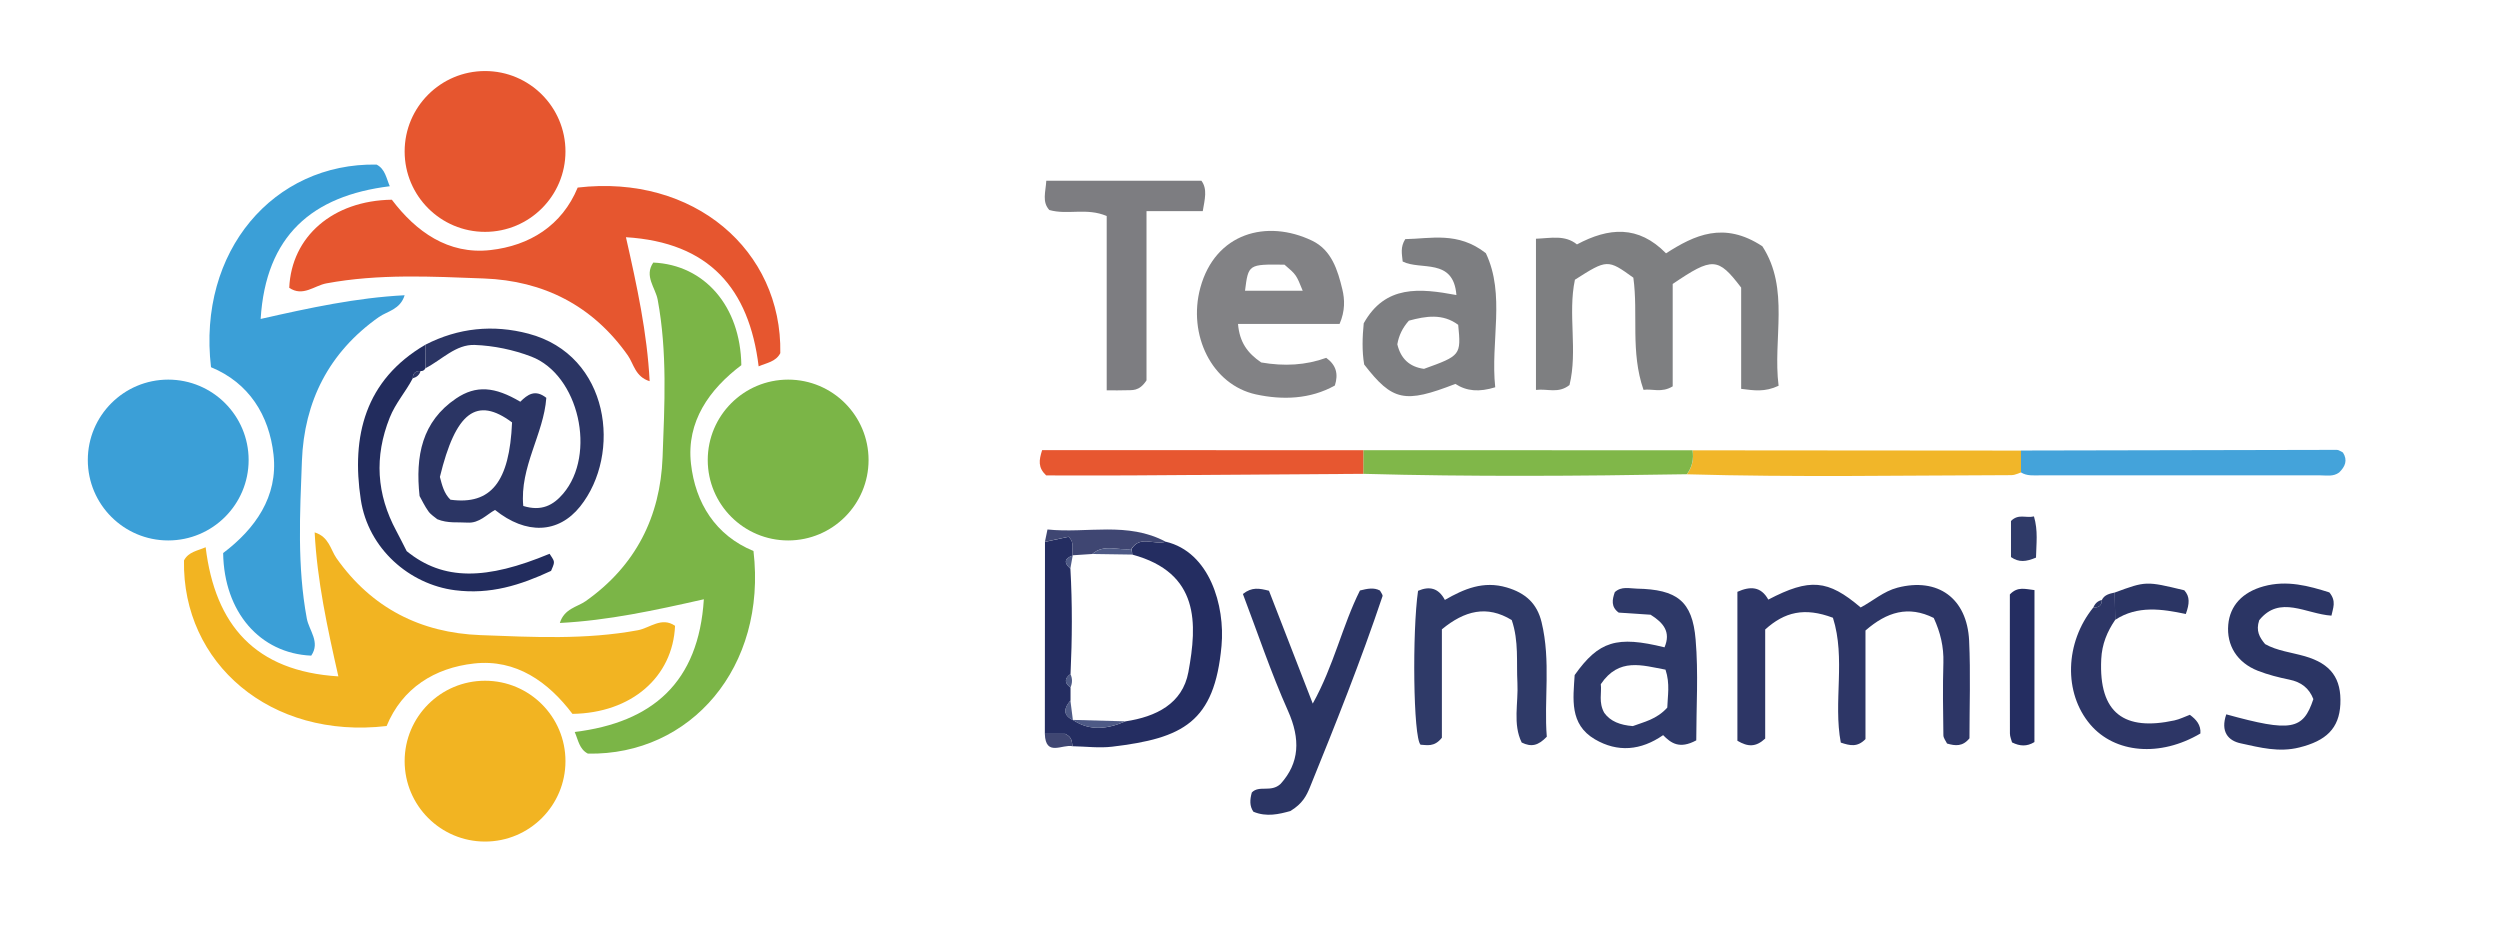
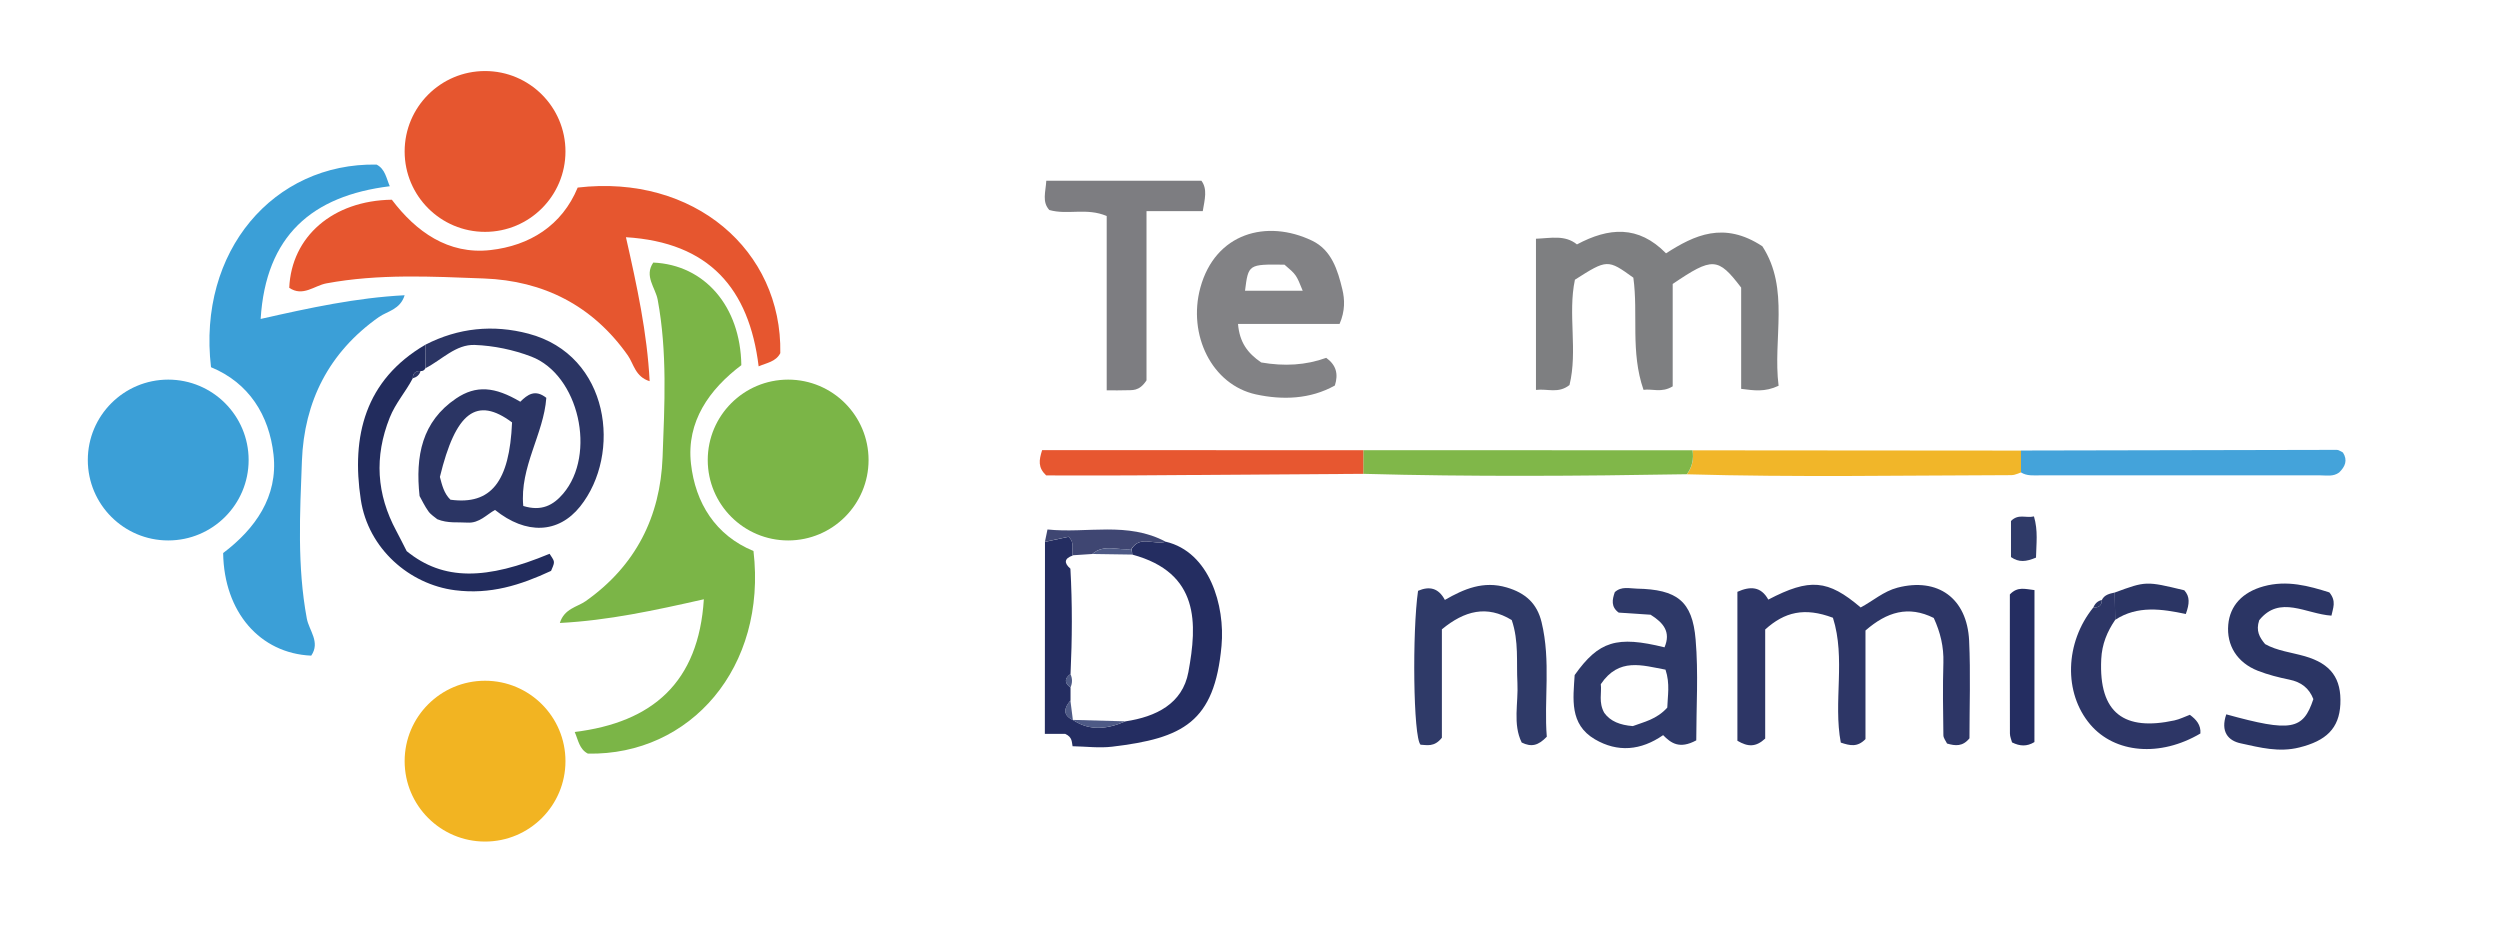
<svg xmlns="http://www.w3.org/2000/svg" id="Layer_1" x="0px" y="0px" viewBox="0 0 378.67 140.44" style="enable-background:new 0 0 378.67 140.44;" xml:space="preserve">
  <style type="text/css">	.st0{display:none;fill:#F2B528;}	.st1{fill:#E6562F;}	.st2{fill:#7E7F81;}	.st3{fill:#2D3666;}	.st4{fill:#2B3564;}	.st5{fill:#828285;}	.st6{fill:#242D61;}	.st7{fill:#7D7E81;}	.st8{fill:#7D7D81;}	.st9{fill:#2E3968;}	.st10{fill:#2F3A68;}	.st11{fill:#F1B629;}	.st12{fill:#80B749;}	.st13{fill:#E75730;}	.st14{fill:#44A3DA;}	.st15{fill:#222C5D;}	.st16{fill:#3F4672;}	.st17{fill:#4BA2D3;}	.st18{fill:#4E5A86;}	.st19{fill:#7BB547;}	.st20{fill:#F2B422;}	.st21{fill:#3B9FD7;}</style>
  <g>
    <path class="st0" d="M29.41,83.15c0.5,0.04,0.99,0.08,1.48,0.11c1.41,10.84,9.86,18.43,19.34,18.69c0.85-3.69-1.41-6.94-1.65-10.44  c-0.24-3.6-0.51-7.2-0.77-10.76c1.71-0.48,1.86,0.97,2.19,1.63c2.71,5.36,7.27,9.01,12.46,11.13c3.32,1.36,7,2.81,10.94,2.68  c5.66-0.18,11.33-0.07,16.99-0.06c2.01,0,4-0.04,5.79-1.14c1.83-1.11,3.8-0.7,5.74-0.82c1.49,3.63-0.64,5.84-2.57,8  c-4.05,4.51-7.05,5.86-12.13,5.75c-6.22-6.8-13.38-9.78-23.08-4.8c-1.6,1.75-3.9,4.24-6.25,6.8c-15.58,2.14-29.62-7.77-30.23-24.57  c0.05-1.24,1.72-1.08,1.79-2.24L29.41,83.15z" />
    <path class="st1" d="M94.81,35.93c1.69,7.48,3.21,14.48,3.59,21.81c-2.18-0.67-2.41-2.62-3.3-3.9c-5.35-7.59-12.8-11.32-21.8-11.66  c-7.94-0.3-15.93-0.73-23.86,0.74c-1.83,0.34-3.58,2.08-5.63,0.67c0.34-7.76,6.6-13.21,15.54-13.34c3.65,4.83,8.53,8.34,14.91,7.63  c5.96-0.66,10.87-3.72,13.24-9.47c17.59-2.06,30.97,9.51,30.69,25.08c-0.67,1.31-2.08,1.47-3.28,2  C113.47,43.7,107.42,36.71,94.81,35.93z" />
    <path class="st2" d="M266.94,37.3c4.19,6.46,1.56,14.03,2.46,21.13c-2.1,0.99-3.72,0.71-5.67,0.47c0-5.26,0-10.53,0-15.34  c-3.52-4.61-4.33-4.64-10.37-0.55c0,5.06,0,10.34,0,15.51c-1.69,1.03-3.11,0.33-4.42,0.53c-2-5.77-0.78-11.48-1.54-16.99  c-3.87-2.8-3.98-2.8-8.85,0.31c-1.1,5.21,0.45,10.76-0.82,15.95c-1.71,1.34-3.3,0.52-5.08,0.74c0-7.79,0-15.19,0-22.9  c2.3-0.09,4.39-0.61,6.21,0.86c4.8-2.56,9.28-2.95,13.49,1.35C256.65,35.61,261.11,33.47,266.94,37.3z" />
    <path class="st3" d="M277.63,93.57c-4.31-1.62-7.32-0.88-10.26,1.78c0,5.49,0,11.12,0,16.52c-1.41,1.31-2.61,1.28-4.21,0.33  c0-7.39,0-14.96,0-22.56c1.95-0.87,3.57-0.83,4.68,1.18c6.29-3.28,9.02-3.04,13.99,1.19c1.86-0.98,3.45-2.44,5.59-3  c6.07-1.57,10.53,1.56,10.84,8.04c0.23,4.98,0.05,9.98,0.05,14.78c-1.03,1.27-2.13,1.16-3.4,0.79c-0.18-0.39-0.55-0.82-0.55-1.26  c-0.05-3.66-0.11-7.33,0-10.99c0.07-2.4-0.45-4.58-1.46-6.77c-3.84-1.91-7.08-0.93-10.34,1.9c0,5.45,0,11.08,0,16.45  c-1.24,1.27-2.34,0.99-3.74,0.53C277.66,106.32,279.59,99.74,277.63,93.57z" />
    <path class="st4" d="M64.44,52.21c4.99-2.56,10.25-3.08,15.6-1.67c12.38,3.27,14.16,18.26,7.83,26.18  c-3.29,4.11-8.18,4.3-12.89,0.52c-1.25,0.68-2.38,2.03-4.15,1.92c-1.48-0.1-2.99,0.14-4.59-0.51c-0.38-0.32-0.98-0.68-1.35-1.2  c-0.57-0.79-0.99-1.7-1.34-2.32c-0.65-6.07,0.36-11.27,5.53-14.77c3.04-2.05,5.86-1.8,9.73,0.49c1.09-1.08,2.24-1.94,3.94-0.59  c-0.39,5.48-4.05,10.48-3.49,16.38c2.77,0.85,4.54-0.11,6.03-1.85c5.1-5.97,2.41-18.01-4.82-20.78c-2.69-1.03-5.68-1.65-8.56-1.76  c-2.88-0.11-5,2.27-7.47,3.53C64.43,54.59,64.43,53.4,64.44,52.21z M68.23,75.69c6.15,0.83,8.95-2.71,9.33-11.71  c-5.35-3.98-8.54-1.59-10.93,8.26C66.95,73.46,67.25,74.75,68.23,75.69z" />
    <path class="st5" d="M191.03,54.9c3.52,0.61,6.76,0.42,9.85-0.7c1.5,1.09,1.87,2.42,1.31,4.19c-3.73,2.09-7.94,2.22-11.95,1.35  c-6.68-1.45-10.36-9.02-8.43-16.15c2.26-8.31,10.07-10.43,16.94-7.13c2.95,1.42,3.87,4.46,4.57,7.36c0.37,1.53,0.44,3.27-0.42,5.25  c-5.02,0-10.1,0-15.38,0C187.75,51.83,188.94,53.47,191.03,54.9z M197.32,44.04c-0.98-2.43-0.98-2.43-2.76-3.95  c-5.47-0.07-5.47-0.07-5.98,3.95C191.33,44.04,194.06,44.04,197.32,44.04z" />
    <path class="st6" d="M176.57,82.05c6.64,1.56,9.01,9.68,8.45,15.78c-1.06,11.58-5.83,13.99-16.57,15.27  c-1.97,0.23-3.99-0.03-5.99-0.07c-0.14-0.62,0-1.36-1.11-1.87c-0.8,0-1.94,0-3.09,0c0.01-9.69,0.01-19.39,0.02-29.08  c1.21-0.26,2.42-0.52,3.57-0.77c0.97,0.85,0.46,1.89,0.61,2.81l0.03,0.02c-1.3,0.45-1.36,1.13-0.36,2  c0.3,5.32,0.27,10.63,0.02,15.95c-0.94,0.68-0.94,1.37,0,2.05c0,0.65,0,1.3,0,1.95c-0.94,1.13-1.27,2.18,0.38,2.98l-0.03-0.03  c2.61,1.76,5.28,1.37,7.98,0.22c4.6-0.69,8.63-2.65,9.52-7.46c1.35-7.33,1.73-15.04-8.5-17.8c-0.01-0.29-0.04-0.57-0.1-0.85  C172.73,81.01,174.88,82.63,176.57,82.05z" />
-     <path class="st7" d="M212.46,39.61c-0.11-1.17-0.38-2.15,0.39-3.39c3.85-0.06,7.98-1.19,12.21,2.13  c2.99,6.28,0.68,13.41,1.42,20.31c-2.44,0.75-4.3,0.61-6.04-0.51c-7.69,2.99-9.51,2.61-13.81-2.94c-0.35-2.04-0.27-4.18-0.07-6.24  c3.26-5.85,8.5-5.31,14.04-4.28C220.16,38.98,215.16,41,212.46,39.61z M211.65,52.15c0.51,2.15,1.82,3.42,4.04,3.72  c5.56-2,5.63-2.08,5.18-6.67c-2.34-1.74-4.88-1.33-7.47-0.63C212.43,49.66,211.88,50.82,211.65,52.15z" />
    <path class="st8" d="M182.18,31.98c-2.84,0-5.45,0-8.52,0c0,8.94,0,17.64,0,25.63c-1.13,1.74-2.2,1.45-3.16,1.5  c-0.81,0.04-1.62,0.01-2.87,0.01c0-8.93,0-17.65,0-26.4c-3.04-1.3-5.93-0.12-8.69-0.91c-1.13-1.23-0.56-2.71-0.46-4.43  c7.75,0,15.49,0,23.5,0C182.92,28.65,182.48,30.19,182.18,31.98z" />
    <path class="st9" d="M256.93,112.14c-2.55,1.38-3.84,0.41-5.02-0.79c-3.36,2.33-6.88,2.66-10.35,0.62  c-3.87-2.28-3.27-6.14-3.05-9.72c3.66-5.15,6.37-5.99,13.61-4.2c0.99-2.32-0.14-3.71-2.11-4.94c-1.54-0.1-3.19-0.21-4.83-0.32  c-1.19-0.87-0.99-1.96-0.59-3.1c1.01-0.93,2.23-0.55,3.35-0.53c6.06,0.12,8.4,1.87,8.89,7.69  C257.27,101.94,256.93,107.09,256.93,112.14z M243,107.98c0.92,1.28,2.4,1.85,4.32,2c1.64-0.62,3.6-1,5.22-2.8  c0.04-1.69,0.45-3.6-0.27-5.75c-3.52-0.64-7.05-1.88-9.8,2.2C242.63,104.92,242.1,106.4,243,107.98z" />
-     <path class="st4" d="M195.44,122.85c-1.67,0.46-3.59,0.94-5.59,0.1c-0.6-0.87-0.54-1.83-0.24-2.91c1.11-1.17,2.91,0.06,4.36-1.31  c2.87-3.17,3.03-6.78,1.12-11.06c-2.59-5.8-4.61-11.86-6.83-17.7c1.37-1.09,2.49-0.86,3.95-0.49c2.11,5.45,4.29,11.06,6.63,17.09  c3.21-5.77,4.48-11.81,7.15-17.13c1.14-0.28,2.1-0.49,3.03,0.01c0.15,0.31,0.45,0.64,0.39,0.85c-3.29,9.81-7.13,19.42-11.02,29  C197.9,120.48,197.31,121.73,195.44,122.85z" />
    <path class="st10" d="M228.98,93.92c-3.76-2.3-7.14-1.43-10.58,1.4c0,5.53,0,11.15,0,16.42c-1.16,1.48-2.31,1.09-3.23,1.06  c-1.12-1.09-1.27-17.19-0.38-23.31c1.72-0.74,3.1-0.44,4.06,1.38c2.92-1.68,5.84-2.93,9.37-1.89c2.82,0.83,4.59,2.4,5.28,5.26  c1.43,5.9,0.34,11.84,0.79,17.35c-1.3,1.35-2.33,1.6-3.8,0.88c-1.38-2.8-0.49-5.98-0.65-9.04  C229.67,100.31,230.08,97.14,228.98,93.92z" />
    <path class="st4" d="M337.21,108.2c9.83,2.71,11.64,2.38,13.19-2.31c-0.64-1.66-1.85-2.59-3.64-2.95  c-1.62-0.33-3.24-0.74-4.77-1.34c-3.15-1.24-4.76-3.86-4.48-6.99c0.26-2.87,2.13-4.91,5.35-5.8c3.54-0.98,6.87-0.06,9.96,0.92  c1.11,1.33,0.54,2.39,0.32,3.52c-3.86-0.25-7.82-3.18-10.94,0.69c-0.54,1.62,0.04,2.59,0.89,3.62c1.81,1.02,3.97,1.25,6.03,1.84  c3.98,1.15,5.55,3.4,5.37,7.27c-0.18,3.66-2.15,5.54-6.22,6.55c-3.08,0.77-5.96,0.01-8.84-0.62  C337.48,112.2,336.31,110.81,337.21,108.2z" />
    <path class="st11" d="M306.12,71.56c-0.47,0.14-0.94,0.41-1.41,0.41c-16.4,0.04-32.8,0.34-49.2-0.13c0.81-1.09,1.07-2.3,0.86-3.63  c16.58,0.01,33.17,0.03,49.75,0.04C306.11,69.35,306.12,70.45,306.12,71.56z" />
    <path class="st12" d="M256.36,68.2c0.21,1.33-0.05,2.55-0.86,3.63c-16.34,0.28-32.67,0.39-49.01-0.06c0-1.19,0.01-2.39,0.01-3.58  C223.12,68.19,239.74,68.2,256.36,68.2z" />
    <path class="st13" d="M206.5,68.19c0,1.19-0.01,2.39-0.01,3.58c-11.79,0.08-23.59,0.17-35.38,0.24c-4.3,0.03-8.61,0-12.65,0  c-1.26-1.2-1.1-2.29-0.61-3.83C174,68.19,190.25,68.19,206.5,68.19z" />
    <path class="st14" d="M306.12,71.56c0-1.11,0-2.21-0.01-3.32c15.95-0.04,31.91-0.08,47.86-0.1c0.29,0,0.58,0.25,0.91,0.4  c0.75,1.17,0.34,2.15-0.58,3.03c-0.89,0.66-1.92,0.43-2.89,0.43c-14.13,0.01-28.26,0-42.39,0C308.03,72,307.02,72.12,306.12,71.56z  " />
    <path class="st15" d="M64.44,52.21c0,1.19-0.01,2.38-0.01,3.57c-0.15,0.31-0.39,0.45-0.73,0.42c-0.76-0.02-1.16,0.33-1.18,1.1  c-1.06,2.04-2.61,3.75-3.49,5.96c-2.36,5.93-2,11.59,1,17.16c0.54,1.01,1.05,2.04,1.57,3.06c5.57,4.53,12.08,4.38,21.64,0.4  c0.23,0.4,0.62,0.81,0.66,1.23c0.03,0.45-0.28,0.93-0.43,1.36c-4.64,2.16-9.2,3.61-14.55,2.93c-6.9-0.88-13.15-6.29-14.27-13.72  C53.2,66.11,55.26,57.57,64.44,52.21z" />
    <path class="st3" d="M320.38,93.89c-1.22,1.8-2,3.67-2.11,5.95c-0.4,8.27,3.56,10.91,11.08,9.28c0.8-0.17,1.55-0.56,2.34-0.85  c0.97,0.71,1.7,1.54,1.6,2.83c-6.09,3.6-12.95,3.03-16.69-1.37c-4.05-4.77-3.85-12.39,0.48-17.73c0.81,0.07,1.27-0.27,1.28-1.12  c0.4-0.81,1.19-0.96,1.96-1.13C320.34,91.13,320.36,92.51,320.38,93.89z" />
    <path class="st6" d="M308.15,112.4c-1.14,0.7-2.2,0.64-3.39,0.05c-0.11-0.42-0.32-0.88-0.32-1.34c-0.02-7.1-0.01-14.2-0.01-21.07  c1.18-1.25,2.32-0.81,3.73-0.66C308.15,97.05,308.15,104.73,308.15,112.4z" />
    <path class="st4" d="M320.38,93.89c-0.02-1.38-0.04-2.76-0.06-4.14c4.73-1.74,4.73-1.74,10.53-0.34c0.88,0.97,0.79,2.05,0.23,3.59  C327.5,92.25,323.77,91.66,320.38,93.89z" />
    <path class="st16" d="M162.45,84.11c-0.14-0.91,0.37-1.95-0.61-2.81c-1.15,0.25-2.36,0.51-3.57,0.77c0.1-0.47,0.19-0.93,0.39-1.87  c5.99,0.62,12.13-1.23,17.9,1.85c-1.68,0.58-3.83-1.04-5.19,1.1c-1.97,0.3-4.12-0.83-5.92,0.76  C164.45,83.98,163.45,84.04,162.45,84.11z" />
    <path class="st10" d="M308.39,84.46c-1.51,0.63-2.57,0.76-3.79-0.08c0-1.81,0-3.71,0-5.47c1.14-1.14,2.26-0.4,3.48-0.69  C308.72,80.4,308.43,82.33,308.39,84.46z" />
-     <path class="st16" d="M158.26,111.16c1.15,0,2.29,0,3.09,0c1.1,0.51,0.97,1.25,1.11,1.87  C160.93,112.68,158.37,114.68,158.26,111.16z" />
    <path class="st17" d="M40.41,62.12c1.22,0.28,1.02,1.21,0.95,2.09C40.27,63.86,40.51,62.92,40.41,62.12z" />
    <path class="st4" d="M62.52,57.3c0.02-0.77,0.42-1.13,1.18-1.1C63.53,56.81,63.1,57.14,62.52,57.3z" />
    <path class="st4" d="M318.36,90.88c-0.01,0.85-0.46,1.19-1.28,1.12C317.33,91.41,317.73,91.02,318.36,90.88z" />
    <path class="st17" d="M27.41,80.31c-1.45-1.74-0.42-4.5-2.89-4.94c0.5-1.48,1.37-1.18,2.16-1.17  C27.94,75.97,29.43,77.69,27.41,80.31z" />
    <path class="st18" d="M162.48,109.04c2.66,0.07,5.32,0.15,7.98,0.22C167.77,110.41,165.1,110.8,162.48,109.04z" />
    <path class="st18" d="M171.48,84c-2.01-0.03-4.02-0.06-6.02-0.09c1.8-1.59,3.96-0.46,5.92-0.76  C171.44,83.43,171.47,83.71,171.48,84z" />
    <path class="st18" d="M162.13,106.09c0.13,0.99,0.25,1.99,0.38,2.98C160.87,108.27,161.2,107.22,162.13,106.09z" />
-     <path class="st18" d="M162.48,84.14c-0.12,0.67-0.24,1.33-0.36,2C161.13,85.27,161.18,84.59,162.48,84.14z" />
    <path class="st18" d="M162.14,102.09c0.31,0.68,0.31,1.37,0,2.05C161.2,103.45,161.2,102.77,162.14,102.09z" />
  </g>
  <path class="st19" d="M106.61,90.77c-7.48,1.69-14.48,3.21-21.81,3.59c0.67-2.18,2.62-2.41,3.9-3.3c7.59-5.35,11.32-12.8,11.66-21.8 c0.3-7.94,0.73-15.93-0.74-23.86c-0.34-1.83-2.08-3.58-0.67-5.63c7.76,0.34,13.21,6.6,13.34,15.54c-4.83,3.65-8.34,8.53-7.63,14.91 c0.66,5.96,3.72,10.87,9.47,13.24c2.06,17.59-9.51,30.97-25.08,30.69c-1.31-0.67-1.47-2.08-2-3.28 C98.83,109.42,105.82,103.38,106.61,90.77z" />
-   <path class="st20" d="M51.25,102.45c-1.69-7.48-3.21-14.48-3.59-21.81c2.18,0.67,2.41,2.62,3.3,3.9c5.35,7.59,12.8,11.32,21.8,11.66 c7.94,0.3,15.93,0.73,23.86-0.74c1.83-0.34,3.58-2.08,5.63-0.67c-0.34,7.76-6.6,13.21-15.54,13.34c-3.65-4.83-8.53-8.34-14.91-7.63 c-5.96,0.66-10.87,3.72-13.24,9.47c-17.59,2.06-30.97-9.51-30.69-25.08c0.67-1.31,2.08-1.47,3.28-2 C32.59,94.68,38.64,101.67,51.25,102.45z" />
  <path class="st21" d="M39.48,48.31c7.48-1.69,14.48-3.21,21.81-3.59c-0.67,2.18-2.62,2.41-3.9,3.3c-7.59,5.35-11.32,12.8-11.66,21.8 c-0.3,7.94-0.73,15.93,0.74,23.86c0.34,1.83,2.08,3.58,0.67,5.63c-7.76-0.34-13.21-6.6-13.34-15.54c4.83-3.65,8.34-8.53,7.63-14.91 c-0.66-5.96-3.72-10.87-9.47-13.24c-2.06-17.59,9.51-30.97,25.08-30.69c1.31,0.67,1.47,2.08,2,3.28 C47.26,29.66,40.27,35.7,39.48,48.31z" />
  <circle class="st21" cx="25.48" cy="69.68" r="12.18" />
  <circle class="st1" cx="73.47" cy="22.94" r="12.18" />
  <circle class="st19" cx="119.38" cy="69.68" r="12.18" />
  <circle class="st20" cx="73.47" cy="115.29" r="12.18" />
</svg>